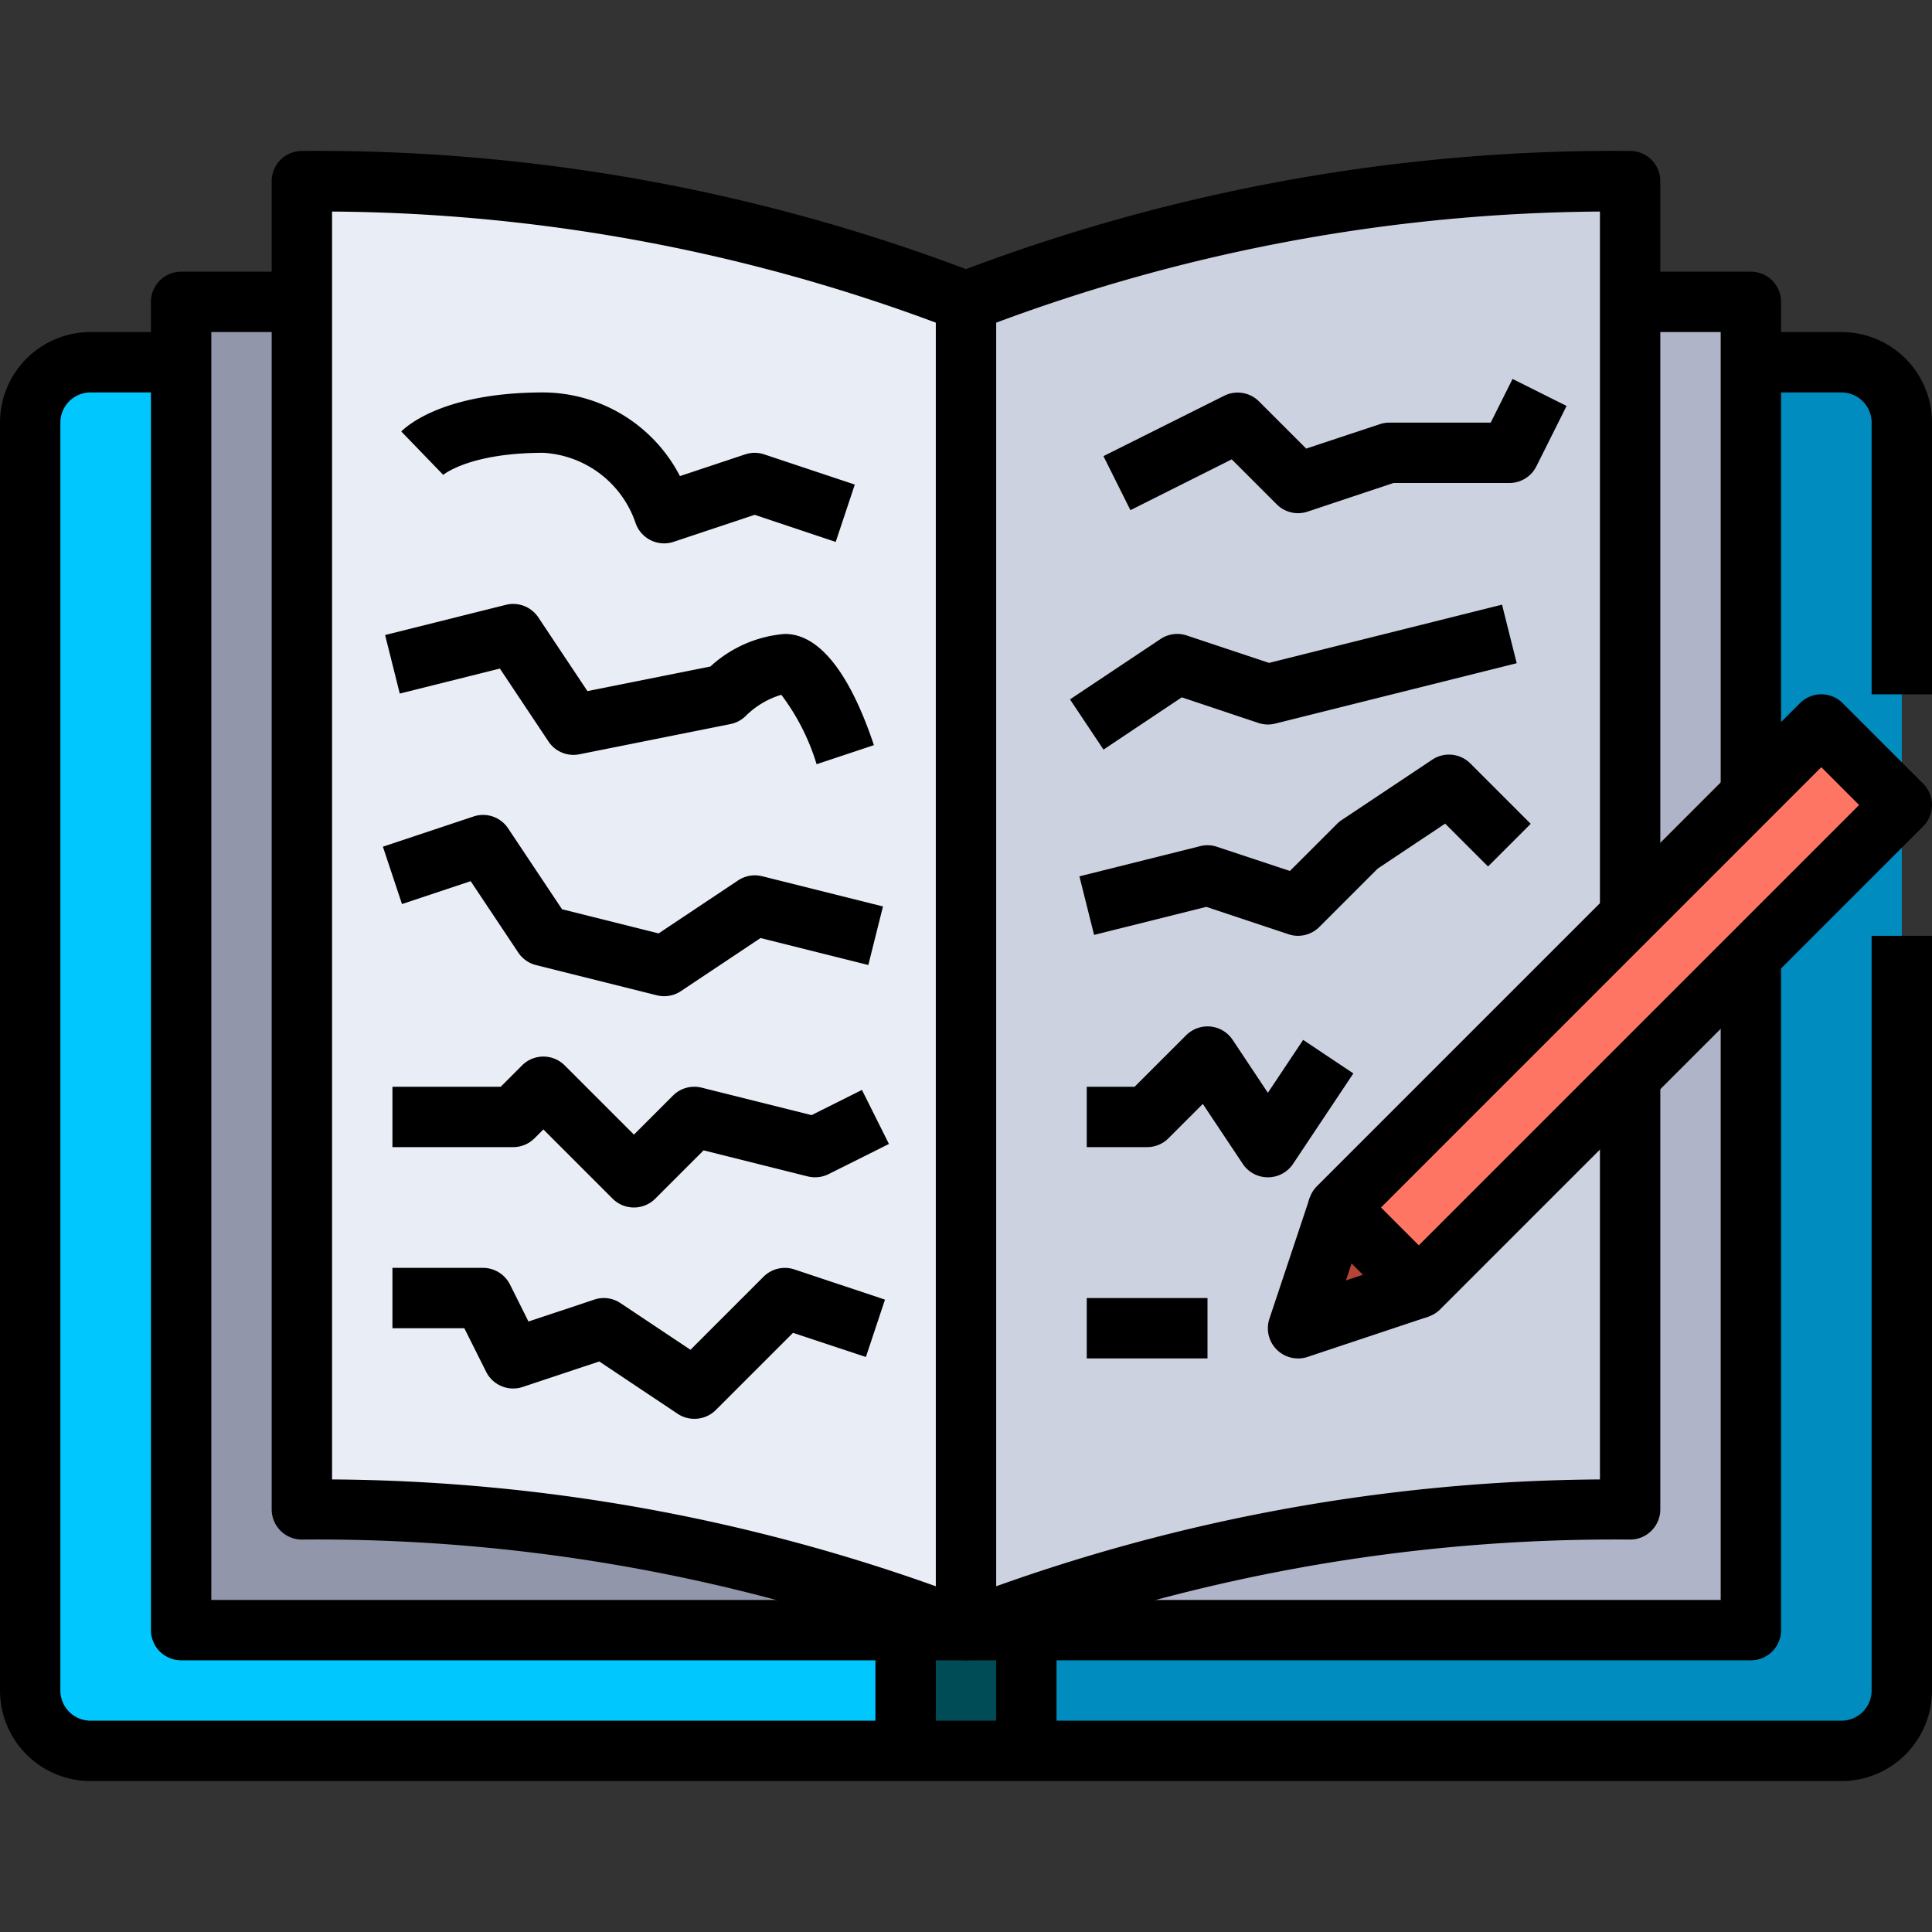
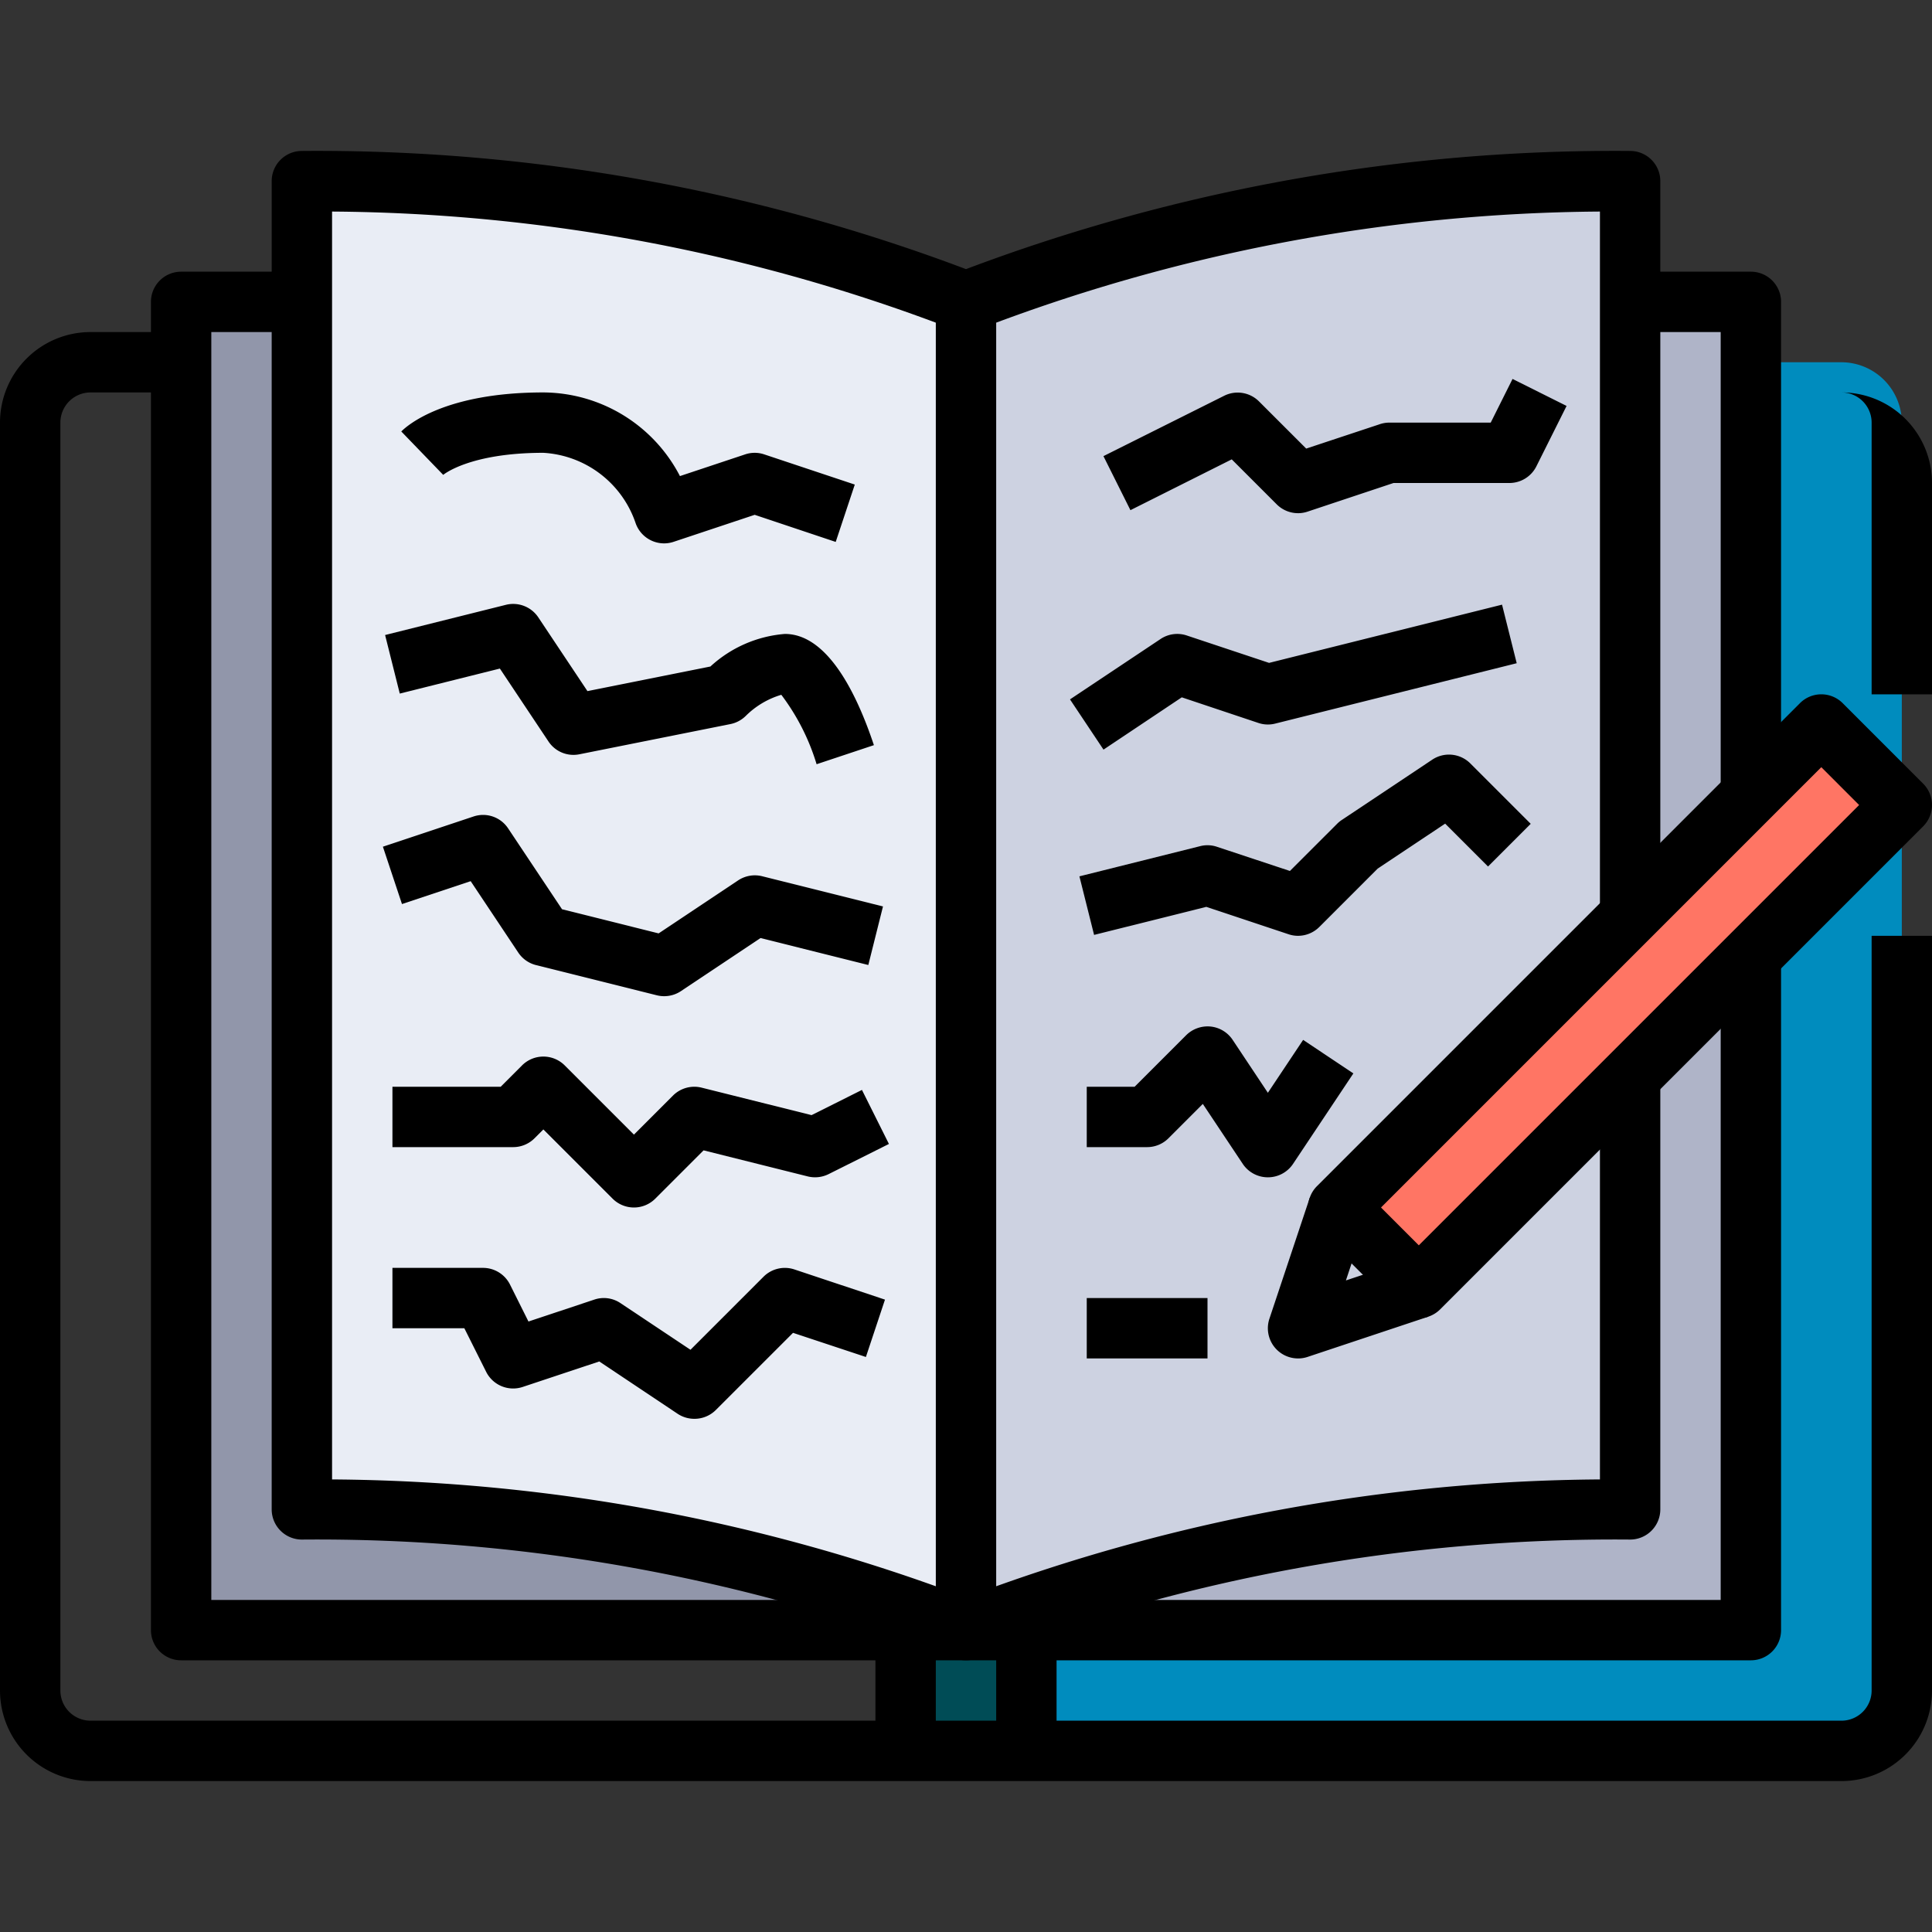
<svg xmlns="http://www.w3.org/2000/svg" viewBox="0 0 64 64">
  <rect x="0" y="0" width="64" height="64" fill="#333333" stroke="none" />
  <g data-name="21-Stenographer">
    <path style="fill:#004c56" d="M34 54v4h-4v-4h4z" />
    <path d="M63 14v42a2.006 2.006 0 0 1-2 2H34v-4h24V12h3a2.006 2.006 0 0 1 2 2z" style="fill:#008cbe" />
-     <path d="M30 54v4H3a2.006 2.006 0 0 1-2-2V14a2.006 2.006 0 0 1 2-2h3v42z" style="fill:#00c8ff" />
    <path d="M10 50a59.11 59.11 0 0 1 22 4H6V10h4z" style="fill:#9196aa" />
    <path d="M58 12v42H32a59.11 59.11 0 0 1 22-4V10h4z" style="fill:#afb4c8" />
    <path d="M54 50a59.11 59.11 0 0 0-22 4V10a59.11 59.11 0 0 1 22-4v44z" style="fill:#cdd2e1" />
    <path d="M32 10v44a59.11 59.11 0 0 0-22-4V6a59.11 59.11 0 0 1 22 4z" style="fill:#e9edf5" />
-     <path style="fill:#b24535" d="M47 42.67 43 44l1.33-4L47 42.67z" />
    <path transform="rotate(-45 53.665 33.334)" style="fill:#ff7564" d="M42.351 31.447h22.627v3.776H42.351z" />
    <path d="M59 26h-2V11h-3V9h4a1 1 0 0 1 1 1zM58 55H6a1 1 0 0 1-1-1V10a1 1 0 0 1 1-1h4v2H7v42h50V32h2v22a1 1 0 0 1-1 1z" />
-     <path d="M64 23h-2v-9a1 1 0 0 0-1-1h-3v-2h3a3 3 0 0 1 3 3zM61 59H3a3 3 0 0 1-3-3V14a3 3 0 0 1 3-3h3v2H3a1 1 0 0 0-1 1v42a1 1 0 0 0 1 1h58a1 1 0 0 0 1-1V31h2v25a3 3 0 0 1-3 3z" />
+     <path d="M64 23h-2v-9a1 1 0 0 0-1-1h-3h3a3 3 0 0 1 3 3zM61 59H3a3 3 0 0 1-3-3V14a3 3 0 0 1 3-3h3v2H3a1 1 0 0 0-1 1v42a1 1 0 0 0 1 1h58a1 1 0 0 0 1-1V31h2v25a3 3 0 0 1-3 3z" />
    <path d="M32 55a1.007 1.007 0 0 1-.406-.086A58.743 58.743 0 0 0 10 51a1 1 0 0 1-1-1V6a1 1 0 0 1 1-1 60.9 60.9 0 0 1 22 3.915A60.9 60.9 0 0 1 54 5a1 1 0 0 1 1 1v24h-2V7.008a58.362 58.362 0 0 0-20.594 3.906 1.015 1.015 0 0 1-.812 0A58.362 58.362 0 0 0 11 7.008v42a60.547 60.547 0 0 1 21 3.907 60.547 60.547 0 0 1 21-3.907V36h2v14a1 1 0 0 1-1 1 58.743 58.743 0 0 0-21.594 3.914A1.007 1.007 0 0 1 32 55z" />
    <path d="M31 10h2v44h-2zM33 54h2v4h-2zM29 54h2v4h-2zM47 43.667a1 1 0 0 1-.707-.293l-2.667-2.667a1 1 0 0 1 0-1.414l16-16a1 1 0 0 1 .707-.293 1 1 0 0 1 .708.293l2.666 2.667a1 1 0 0 1 0 1.414l-16 16a1 1 0 0 1-.707.293zM45.748 40 47 41.253l14.586-14.586-1.253-1.253z" />
    <path d="M43 45a1 1 0 0 1-.949-1.316l1.334-4 1.9.632-.7 2.1 2.1-.7.632 1.9-4 1.333A.987.987 0 0 1 43 45zM22 18a1 1 0 0 1-.949-.684A3.436 3.436 0 0 0 18 15c-2.445 0-3.31.724-3.318.731l-1.389-1.438C13.509 14.077 14.75 13 18 13a5.125 5.125 0 0 1 4.524 2.771l2.16-.719a.991.991 0 0 1 .632 0l3 1-.632 1.9L25 17.054l-2.684.894A1 1 0 0 1 22 18zM43 17a1 1 0 0 1-.707-.293l-1.49-1.49-3.356 1.683-.894-1.79 4-2a1 1 0 0 1 1.154.188l1.563 1.562 2.414-.8A1 1 0 0 1 46 14h3.382l.723-1.447 1.79.894-1 2A1 1 0 0 1 50 16h-3.838l-2.846.948A.987.987 0 0 1 43 17zM27.051 25.316a7.322 7.322 0 0 0-1.169-2.3 2.8 2.8 0 0 0-1.178.7 1.008 1.008 0 0 1-.508.27l-5 1a.993.993 0 0 1-1.028-.425l-1.609-2.414-3.316.829-.486-1.94 4-1a1 1 0 0 1 1.075.415l1.628 2.443 4.073-.815A4.119 4.119 0 0 1 26 21c1.422 0 2.389 2 2.949 3.684zM36.555 24.832l-1.11-1.664 3-2a.993.993 0 0 1 .871-.116l2.724.907 7.717-1.929.486 1.94-8 2a.985.985 0 0 1-.559-.022l-2.536-.848zM22 33a1 1 0 0 1-.243-.03l-4-1a1 1 0 0 1-.589-.415l-1.576-2.365-2.276.758-.632-1.9 3-1a.994.994 0 0 1 1.148.393l1.786 2.679 3.2.8 2.632-1.755a1 1 0 0 1 .8-.138l4 1-.486 1.94-3.57-.893-2.632 1.755A1 1 0 0 1 22 33zM43 31a.987.987 0 0 1-.316-.052l-2.724-.907-3.717.929-.486-1.94 4-1a.977.977 0 0 1 .559.022l2.414.8 1.563-1.562a.953.953 0 0 1 .152-.125l3-2a1 1 0 0 1 1.262.125l2 2-1.414 1.414-1.42-1.42-2.236 1.49-1.93 1.93A1 1 0 0 1 43 31zM21 40a1 1 0 0 1-.707-.293L18 37.414l-.293.293A1 1 0 0 1 17 38h-4v-2h3.586l.707-.707a1 1 0 0 1 1.414 0L21 37.586l1.293-1.293a1 1 0 0 1 .95-.263l3.641.91 1.669-.835.894 1.79-2 1a1.01 1.01 0 0 1-.69.075l-3.45-.863-1.6 1.6A1 1 0 0 1 21 40zM42 39a1 1 0 0 1-.832-.445l-1.323-1.986-1.138 1.138A1 1 0 0 1 38 38h-2v-2h1.586l1.707-1.707a1.012 1.012 0 0 1 .806-.288 1 1 0 0 1 .733.44L42 36.2l1.168-1.752 1.664 1.11-2 3A1 1 0 0 1 42 39zM23 47a1 1 0 0 1-.555-.168L19.852 45.1l-2.536.844a1 1 0 0 1-1.211-.5L15.382 44H13v-2h3a1 1 0 0 1 .895.553l.611 1.224 2.178-.725a.987.987 0 0 1 .871.116l2.318 1.545 2.42-2.42a1 1 0 0 1 1.023-.241l3 1-.632 1.9-2.414-.8-2.563 2.562A1 1 0 0 1 23 47zM36 43h4v2h-4z" />
  </g>
</svg>